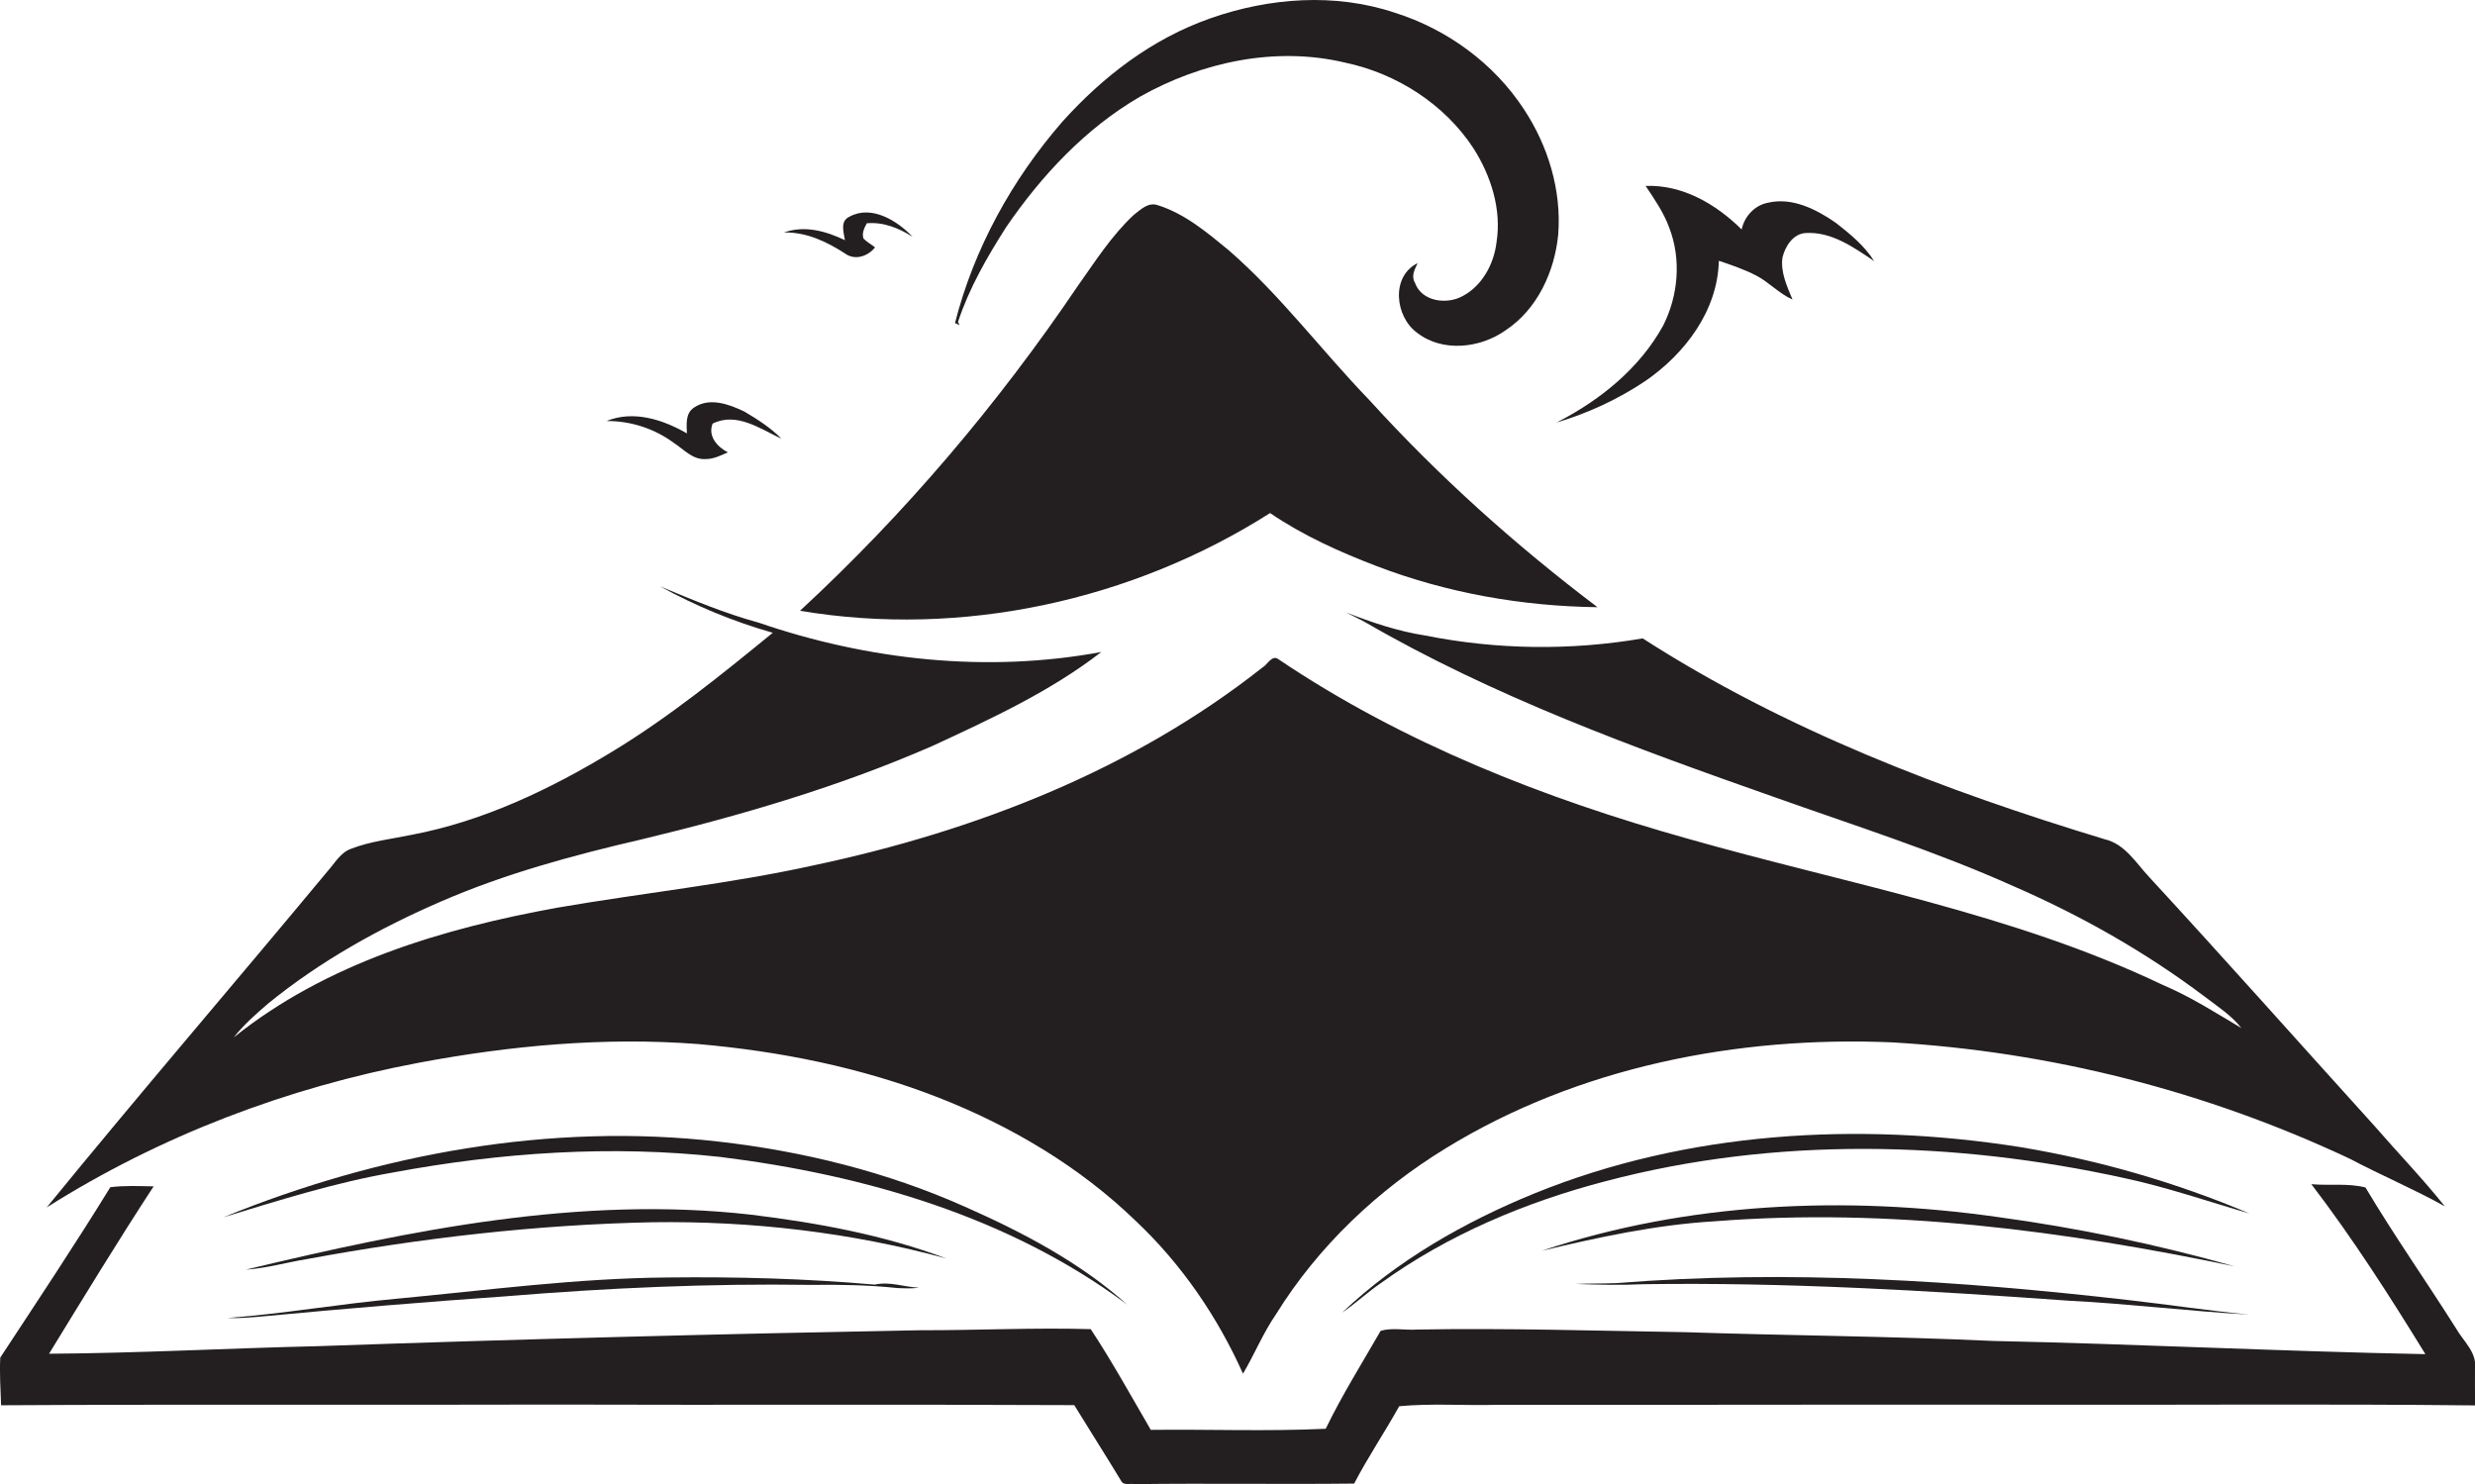
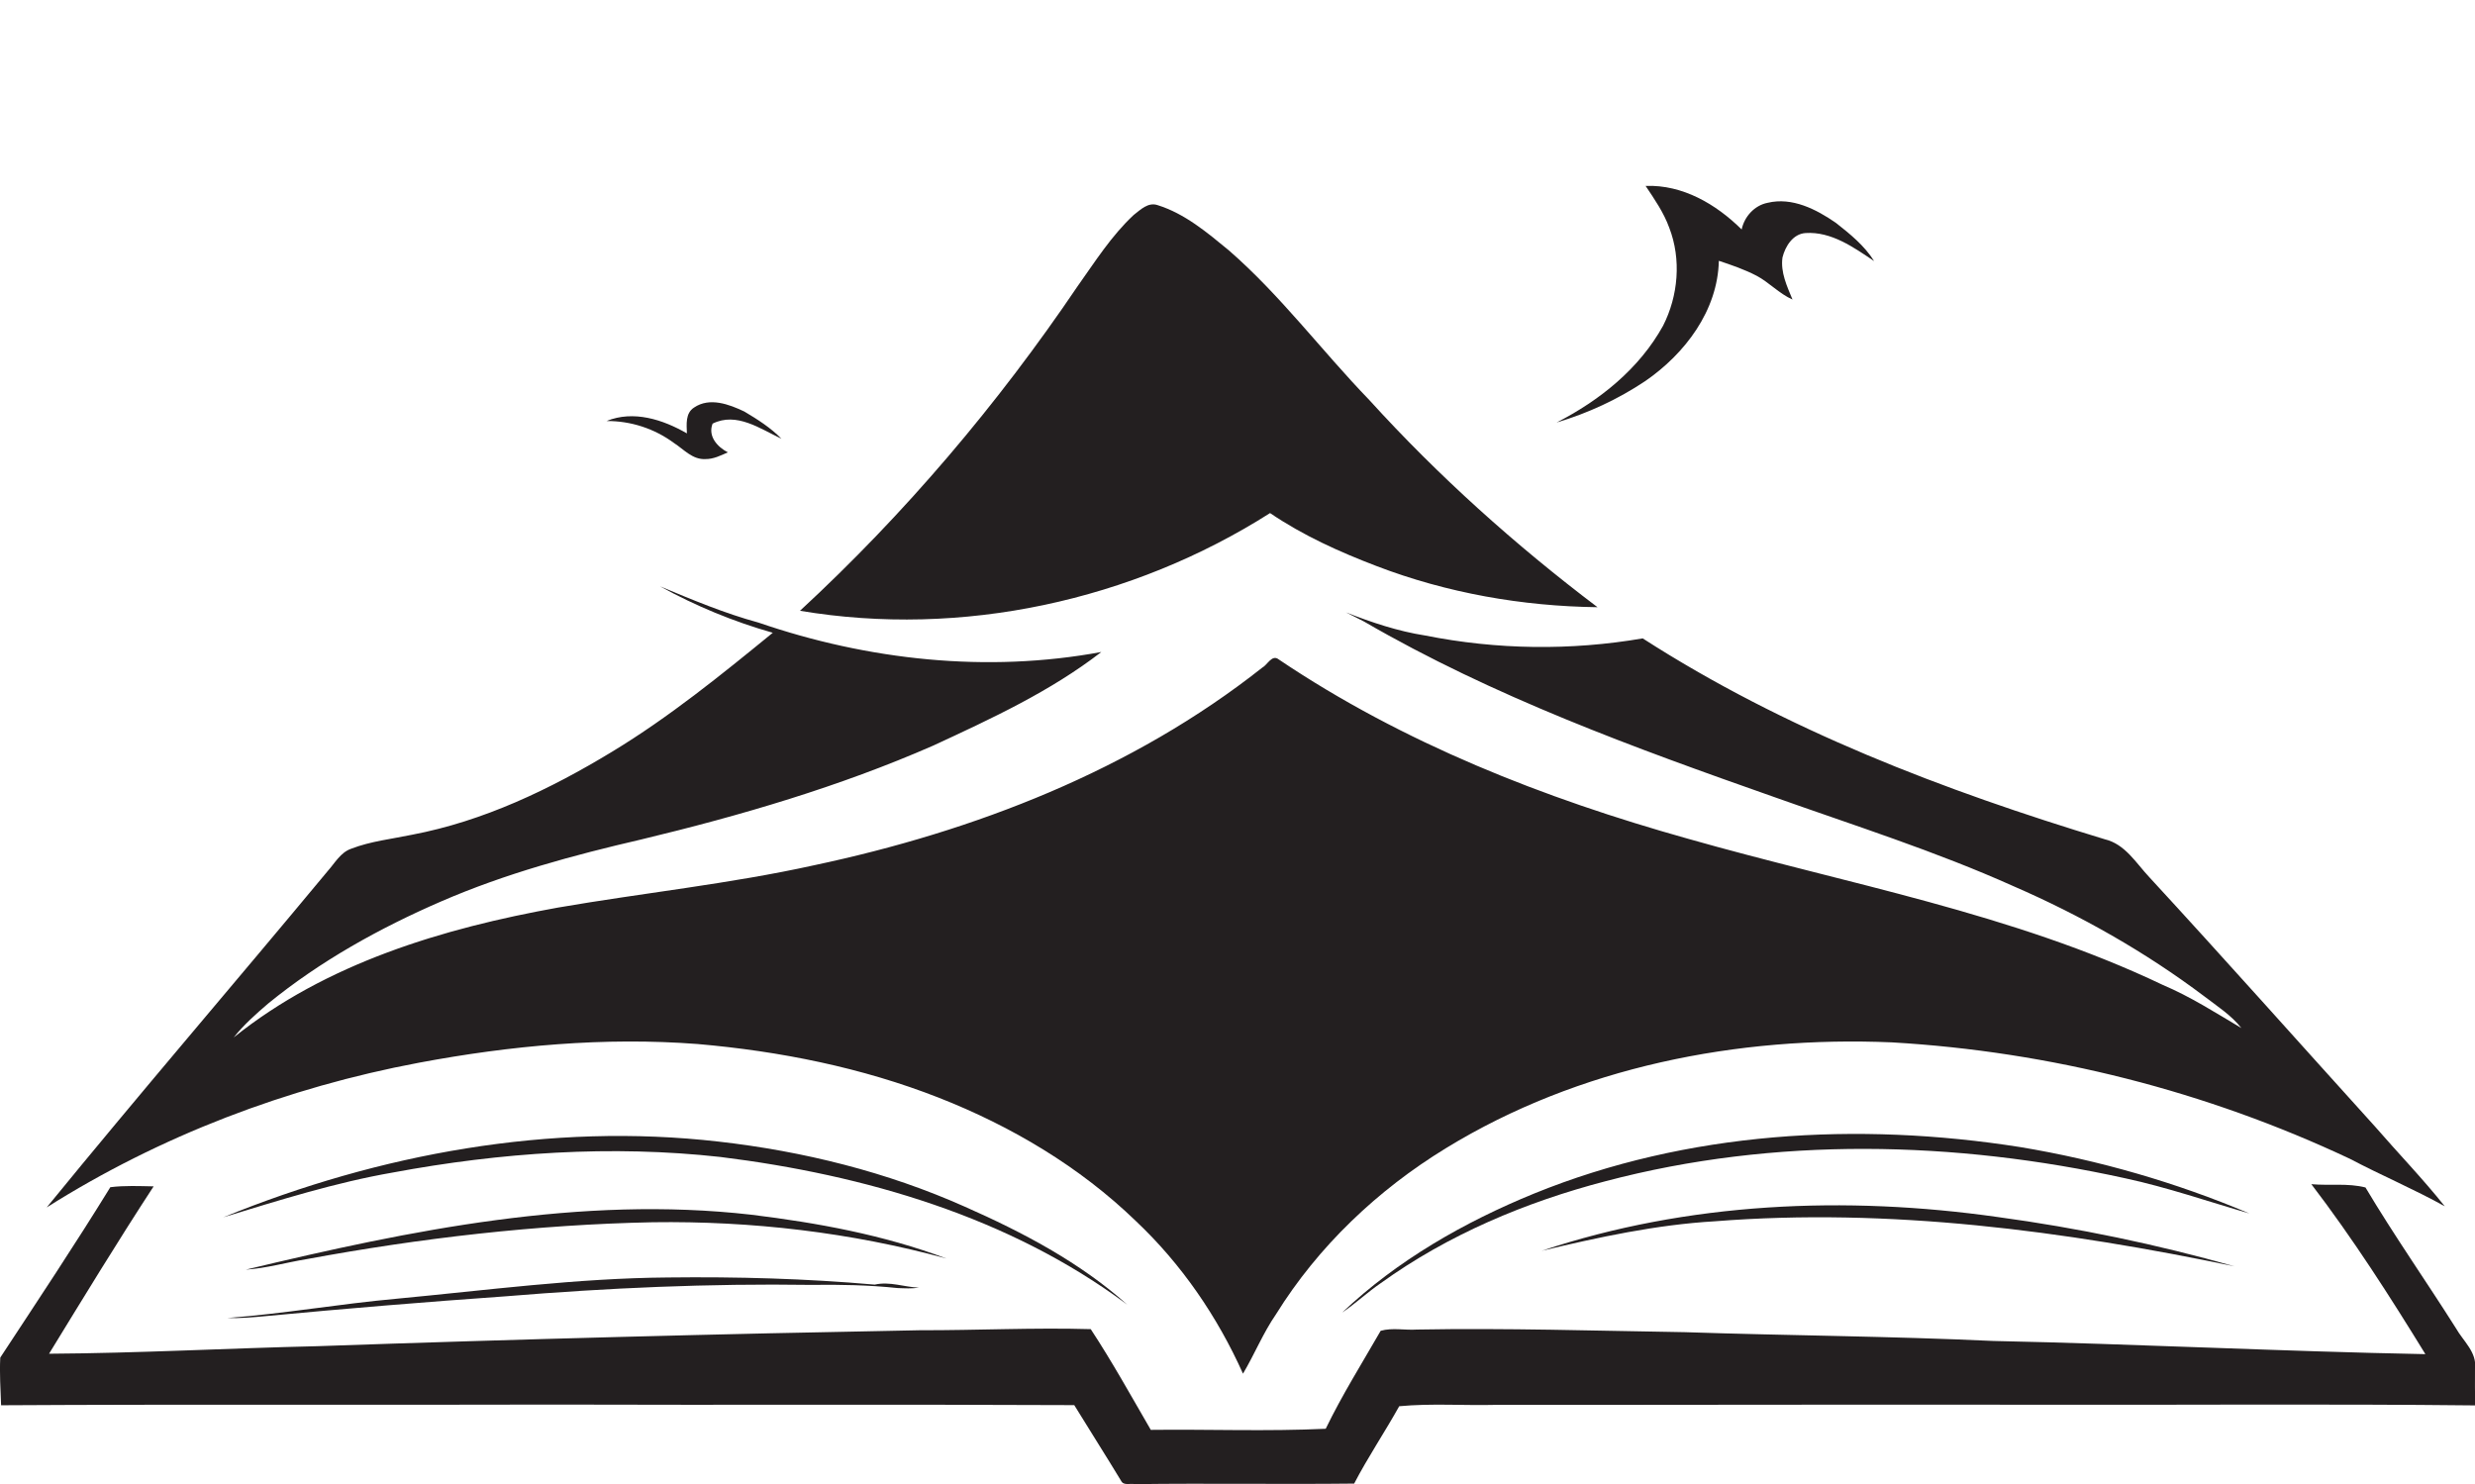
<svg xmlns="http://www.w3.org/2000/svg" version="1.1" id="Layer_1" x="0px" y="0px" viewBox="0 0 1801.2 1080" style="enable-background:new 0 0 1801.2 1080;" xml:space="preserve">
  <style type="text/css">
	.st0{fill:#231F20;}
</style>
  <title>biseeise_Book_flat_black_logo_White_background_687a26e8-a7c6-49dc-846e-0a85590c34a1</title>
  <path class="st0" d="M507.7,759.8c59.9,5.2,119.5,17.1,175.6,39.1c52.7,20.7,102.5,50.2,143.3,89.7c33.2,31.3,59.4,69.6,78,111.1  c8.4-14.1,14.6-29.6,24-43.2c30.7-49.5,74.1-90.6,123.7-120.9c96.6-59.2,212.3-81.8,324.6-77c115.5,6.7,228.7,35.5,333.4,84.8  c22.7,12,46.5,22,68.9,34.5c-16-20.1-34-38.7-50.9-58.2c-54.7-60.4-108.8-121.3-164.1-181.3c-9.7-10.3-17.6-24.1-32.4-27.6  c-117.1-35.5-233-79.7-336.3-146.2c-52.5,9-106.1,8.3-158.3-2.1c-19.9-3.1-38.9-9.5-57.6-16.8c4.4,2.3,8.9,4.4,13.2,6.7  c93.9,54.5,196.4,91.8,298.5,127.7c58.2,20.7,117.3,39.4,173.7,64.7c49.3,21.4,96.3,48,139.2,80.3c9.4,7.2,19.6,13.7,27,23.1  c-18.7-11.1-37.1-22.9-57.2-31.4c-109.4-52.2-229.7-73.4-345.6-106.4c-104.6-29.3-207.4-69.6-297.8-130.5c-4.9-3.9-8.2,4-12,6  c-94.4,74.6-209.3,119-326.1,143.8c-61.6,13.6-124.4,20.1-186.4,30.8c-83.7,15.1-168.6,40.4-236,94.5c7.3-9.2,16.2-17.1,25.1-24.7  c37.9-30.9,81.1-54.9,125.9-74.3c46.8-20.3,96.1-33.6,145.7-45.1c72.4-17.4,144.1-38.4,212.4-68.3c42.3-19.6,85.2-39.4,122.3-68.1  c-83.2,15.4-169.7,6-249.5-21.4c-24.6-6.7-48.2-16.6-71.7-26.4c26,14.3,53.5,25.7,82.1,33.8c-37.6,30.7-75.4,61.4-117,86.6  c-45,27.3-93.5,50.5-145.6,60.4c-14.8,3.1-30.1,4.7-44.3,10.2c-7.7,2.7-11.8,10.4-17,16.2C170.7,715.6,101.3,796.2,34,878.7  c82.5-52.1,175.1-87.3,270.9-105.3C371.6,760.9,439.9,754.6,507.7,759.8z" />
-   <path class="st0" d="M697.2,234.3c8.1-24.6,21.2-47.3,35.1-69.1c25.7-37.5,57.7-71.8,97.3-94.8c44.8-25.3,98.8-36.9,149.4-24.8  c37.4,7.9,72.2,30.1,93.3,62.3c12.8,20.1,20.6,44.6,16.8,68.5c-1.9,15.7-10.3,31.4-24.5,39c-11.6,6.5-30,4.2-34.9-9.7  c-2.9-4.8-0.1-9.8,2-14.2c-19.6,9.6-16.5,38.9-0.5,50.6c18.5,14.5,46,11.4,64.5-1.7c23.1-15.3,35.7-42.7,38.3-69.7  c2.5-32.1-7.3-64.4-24.9-91.1c-21.9-33.5-55.9-58.3-93.9-70.3c-43.5-14.6-91.4-11-134.2,4s-78.2,42.4-107.7,75.1  c-36.7,42.1-64.5,92.5-78.3,146.7l3.3,1.6L697.2,234.3z" />
  <path class="st0" d="M513.3,334.1c5.9,0.1,11.2-2.6,16.4-4.9c-7.6-3.9-14.7-11.7-11.1-20.9c17.5-8.7,34.7,3.8,50.1,11  c-7.8-8-17.4-14.1-27-19.8c-11.1-5.3-25.3-10.6-36.6-2.9c-6.4,4.1-5.4,12.3-5.2,18.8c-17.5-10.1-38.9-17-58.5-9  c17.7-0.1,34.9,5.5,49.1,16C497.6,327,504,334.6,513.3,334.1z" />
-   <path class="st0" d="M636.8,180c-2.8-2.2-6-3.9-8.4-6.4c-1.3-4.1,0.6-7.6,2.4-11.1c12.1-1.1,23.3,3.5,33.3,9.8  c-11.1-11.7-29.9-23.4-45.9-14.6c-7,3.2-4.2,11.2-3.3,17.1c-13.8-6.6-29.3-11-44.3-5.6c16.2-0.4,31.1,6.7,44.4,15.3  C622.2,189.8,631.8,186.5,636.8,180z" />
  <path class="st0" d="M1132.8,307.5c22.9-6.8,44.7-16.9,64.6-30.2c28.9-19.9,52.7-51.3,53.5-87.5c9.3,3.1,18.7,6.3,27.5,10.9  s16.4,13,26.1,17.3c-4-9.7-8.8-19.8-7.3-30.6c2-8.1,7.6-17.2,16.8-17.8c18.8-1.2,35,10.4,49.9,20.4c-7-11.2-17.5-19.7-27.8-27.8  c-14.3-9.9-31.9-18.9-49.7-14.6c-9.6,1.9-16.9,10-18.9,19.4c-18.6-18.4-42.9-32.7-69.9-31.7c6.5,9.7,13.2,19.4,17.2,30.4  c8.9,23,6.6,49.6-4.5,71.4C1193,268.4,1164.1,291.5,1132.8,307.5z" />
  <path class="st0" d="M996.5,291.1C961.9,255.3,932,215,894.3,182.2c-15.8-13-32-26.7-51.8-32.9c-6.9-2.4-12.6,3.4-17.5,7.2  c-16.2,15.1-28.1,34-40.9,52c-58.1,85.9-125.7,165.6-201.9,236c117.7,19.8,241.7-7.3,342.1-71.1c24,16.3,50.6,28.3,77.6,38.6  c51.2,19.6,105.9,29.2,160.7,29.9C1102.8,396.7,1046.8,346.5,996.5,291.1z" />
  <path class="st0" d="M702.2,878.2c-56.7-25.3-117.7-40.4-179.3-47.4c-122.4-14-246.9,8.8-360.4,55.1c40.7-12.4,81.5-25.3,123.5-32.6  c78.4-14.6,158.9-20.1,238.3-11.3c104.8,13,210.5,43.6,296.1,107.5C785.8,918.6,744.3,896.8,702.2,878.2z" />
  <path class="st0" d="M486,929.7c-66.2,0.5-131.9,9.3-197.7,15.5c-41.1,3.7-81.8,10.9-122.9,14c9.4,0.3,18.8-0.5,28.2-1.4  c58.1-5.5,116.3-10.3,174.5-14.4c73.9-6.1,148-9.4,222.1-8.3c21-0.3,42.1,0.1,63,2.3c5.2,0.2,10.5,0.5,15.6-0.3  c-10.9-0.4-21.2-4.7-32.2-2.2C586.6,930.5,536.3,929.1,486,929.7z" />
  <path class="st0" d="M546.6,884c-123.9-14.1-247.7,11.2-367.7,40c14.9-1,29.3-5.2,44-7.6c83.2-15.4,167.6-25.2,252.2-26.9  c72-1,144.2,7.4,213.7,26.4C643.1,898.7,594.8,889.9,546.6,884z" />
  <path class="st0" d="M1787.3,966.6c-21.7-34.3-45-67.5-65.8-102.4c-12.9-3.3-26.3-1.2-39.4-2.4c30.2,39.5,57,81.4,83,123.7  c-104.9-2-209.6-7.4-314.5-9.6c-74.8-3.5-149.7-3.9-224.6-6.4c-64.9-1-129.9-3.1-194.8-1.9c-8.7,0.6-17.9-1.5-26.4,0.9  c-13.6,23.6-28.1,46.8-40,71.3c-42.4,2-84.9,0.3-127.3,0.8c-14.3-24.6-28.1-49.6-43.7-73.3c-41.4-1.2-83,0.9-124.4,0.8  c-146.1,2.7-292.2,6.5-438.3,11.6c-65.1,1.5-130.2,5.1-195.4,5.5c25-40.8,49.9-81.7,76.1-121.8c-10.5-0.2-21-0.7-31.5,0.6  c-25.8,41.9-53.1,82.9-80.1,124c-0.6,11.5,0.2,23.1,0.6,34.7c134.4-0.8,268.7-0.1,403.1-0.5c126,0.4,251.9-0.2,377.9,0.4  c11.3,18.4,22.9,36.6,34.1,55.1c1.8,3.7,6.7,1.7,10,2.4c53.2-0.7,106.4,0.2,159.6-0.4c10-19.2,22.2-37.3,32.8-56.3  c23.4-2.2,47-0.4,70.5-1c127.9,0.1,255.9-0.3,383.9-0.1c109.5,0.3,219-0.7,328.6,0.5c-0.1-8.9-0.2-17.8-0.1-26.7  C1802.8,984.2,1792.6,976,1787.3,966.6z" />
  <path class="st0" d="M1626.2,921.6c-56.5-16-114.2-28-172.4-35.9c-110.6-15.7-225.4-10.9-331.9,24.6c41.5-9.9,83.4-19,126.1-21.5  C1374.9,878.8,1502.2,895.7,1626.2,921.6z" />
-   <path class="st0" d="M1195.9,934.6c103.3-1.5,206.5,4.6,309.6,12c43.9,2.2,87.7,7.7,131.6,10.1c-29.3-2.7-58.3-7.2-87.5-10.5  c-123.7-14.2-248.7-22.4-373.1-12.4c-9.9,0.4-19.8,0.2-29.7,0.6C1163.2,935,1179.5,935.4,1195.9,934.6z" />
  <path class="st0" d="M1470.2,834.8c-118-18.6-242.3-11.5-353.7,33.8c-50.9,20.8-99.6,48.6-139.7,86.6c9.8-6.6,18.4-14.8,28.1-21.4  c49-35.3,105.5-59,163.7-74.2c123.3-32.5,254.1-29.4,378-2.1c30.7,6.6,60.3,16.9,90.4,25.6C1583.5,860.5,1527.5,844.3,1470.2,834.8z  " />
</svg>